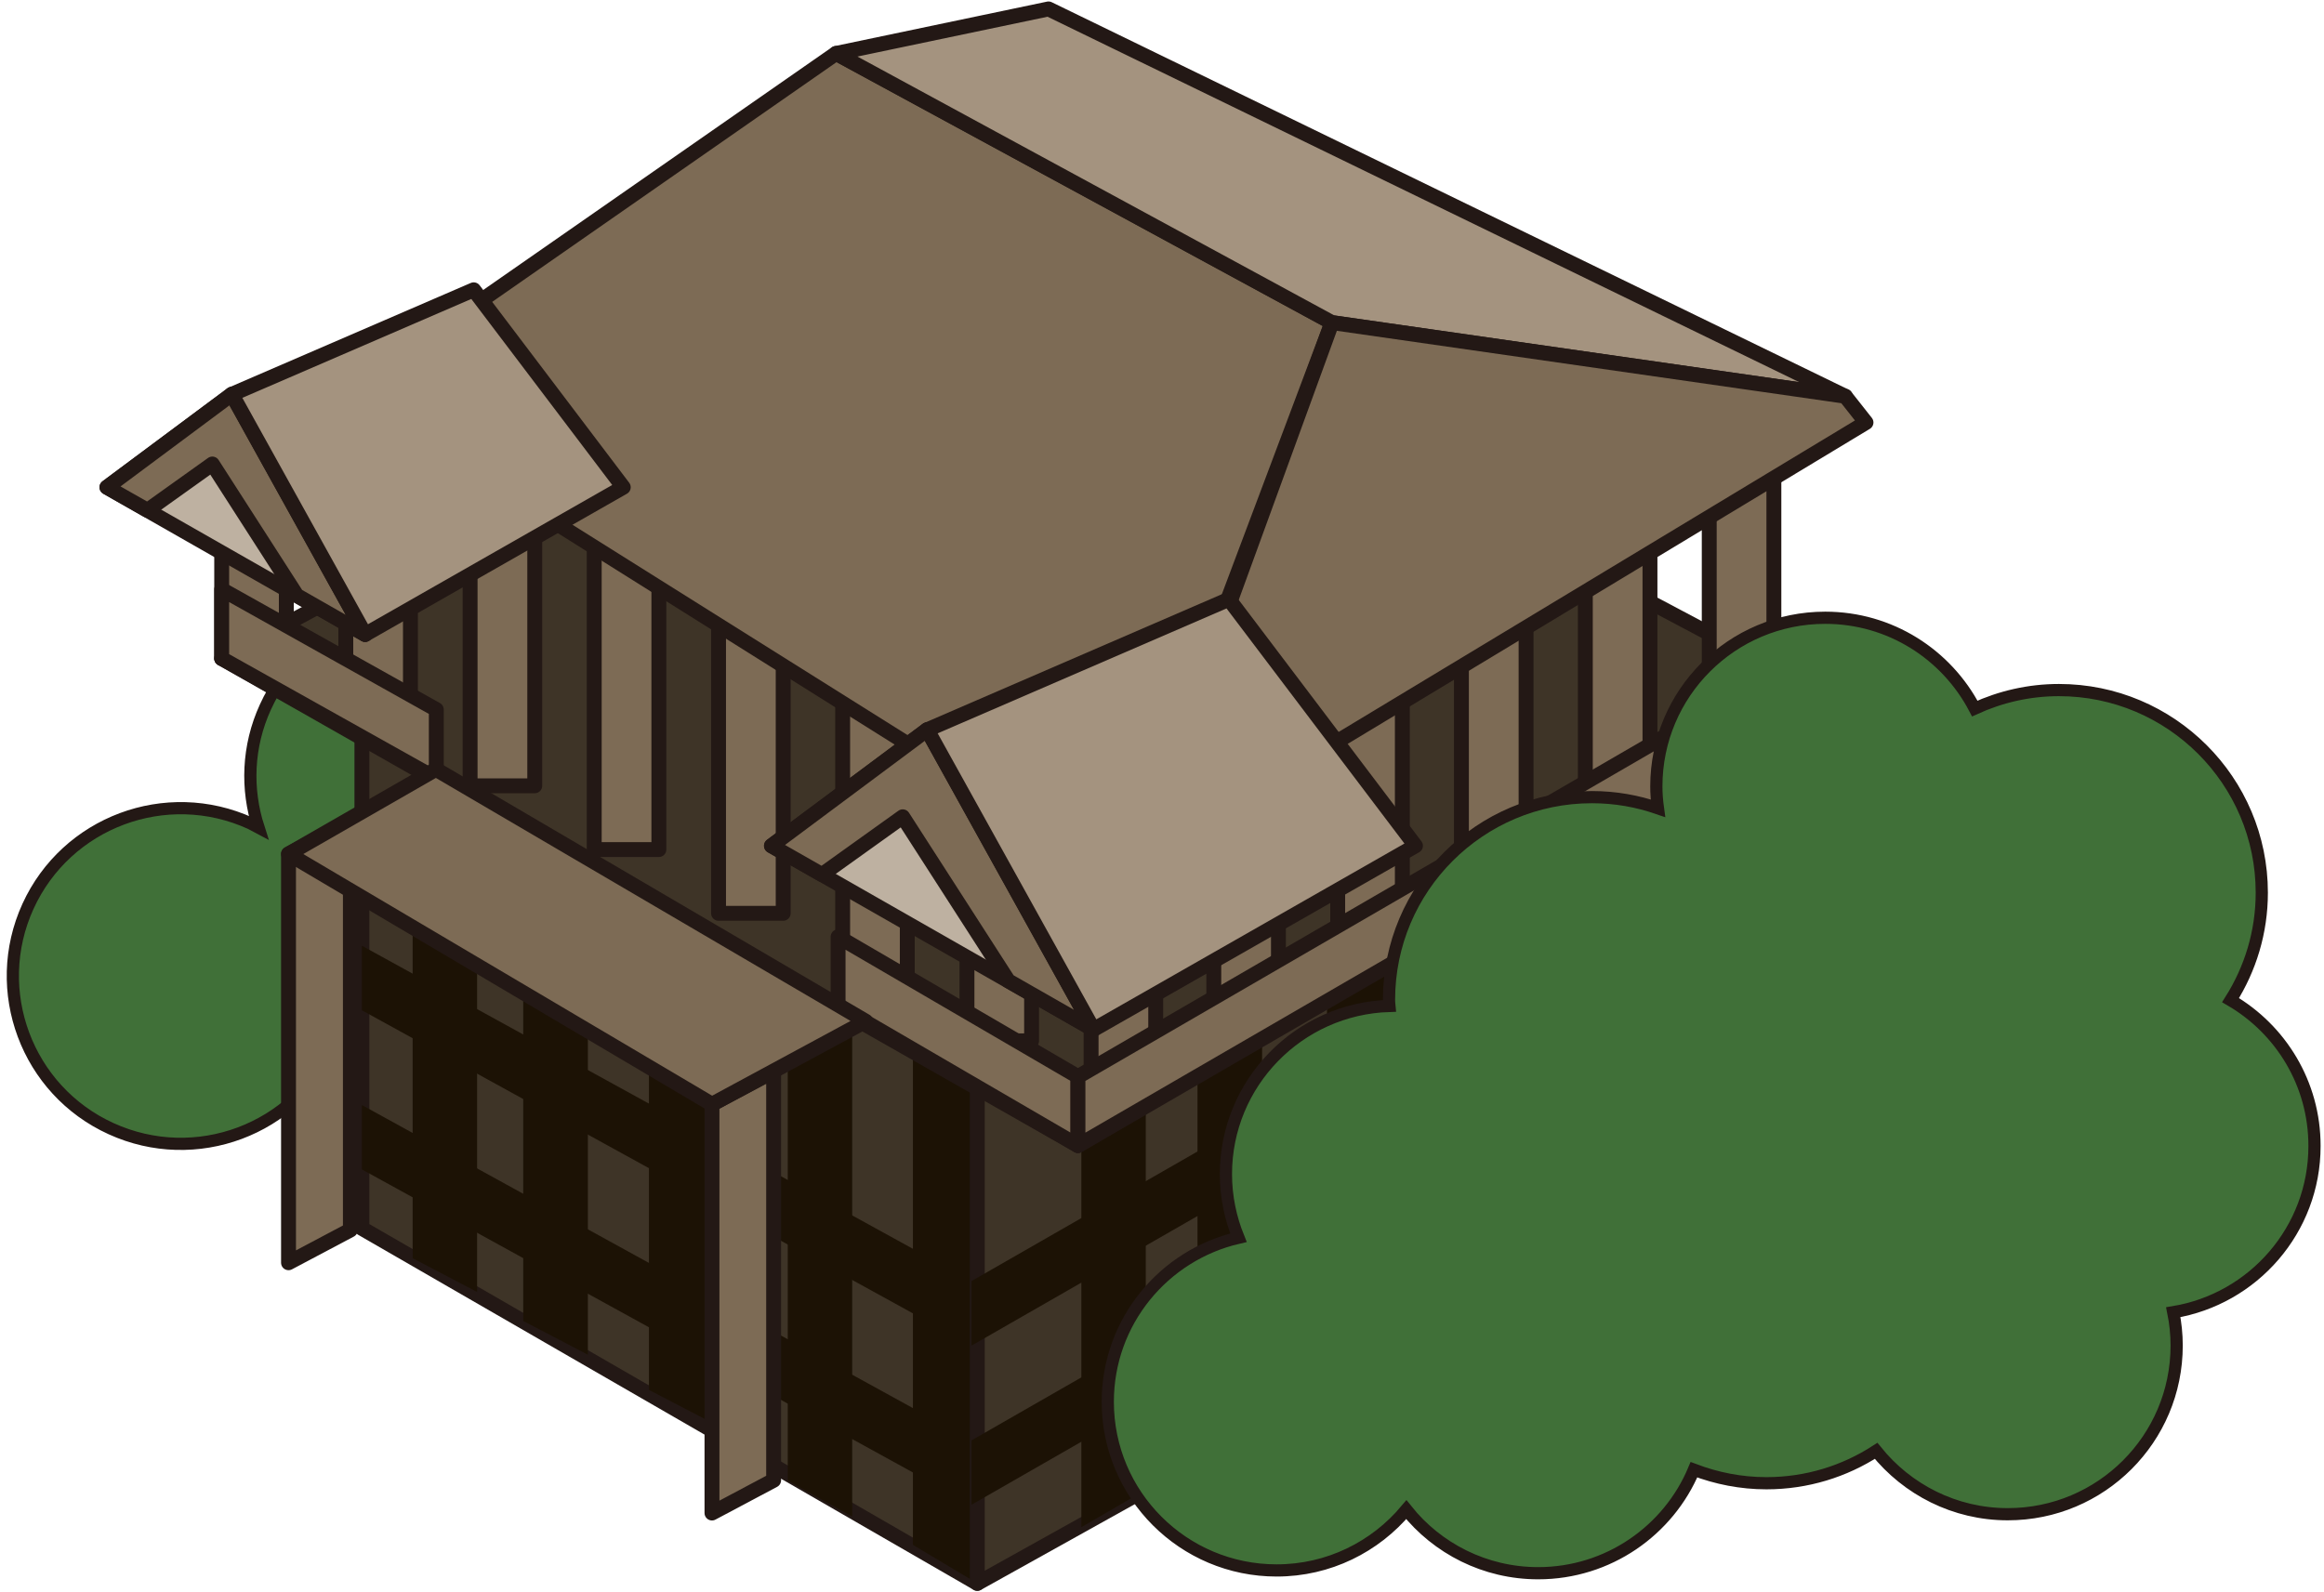
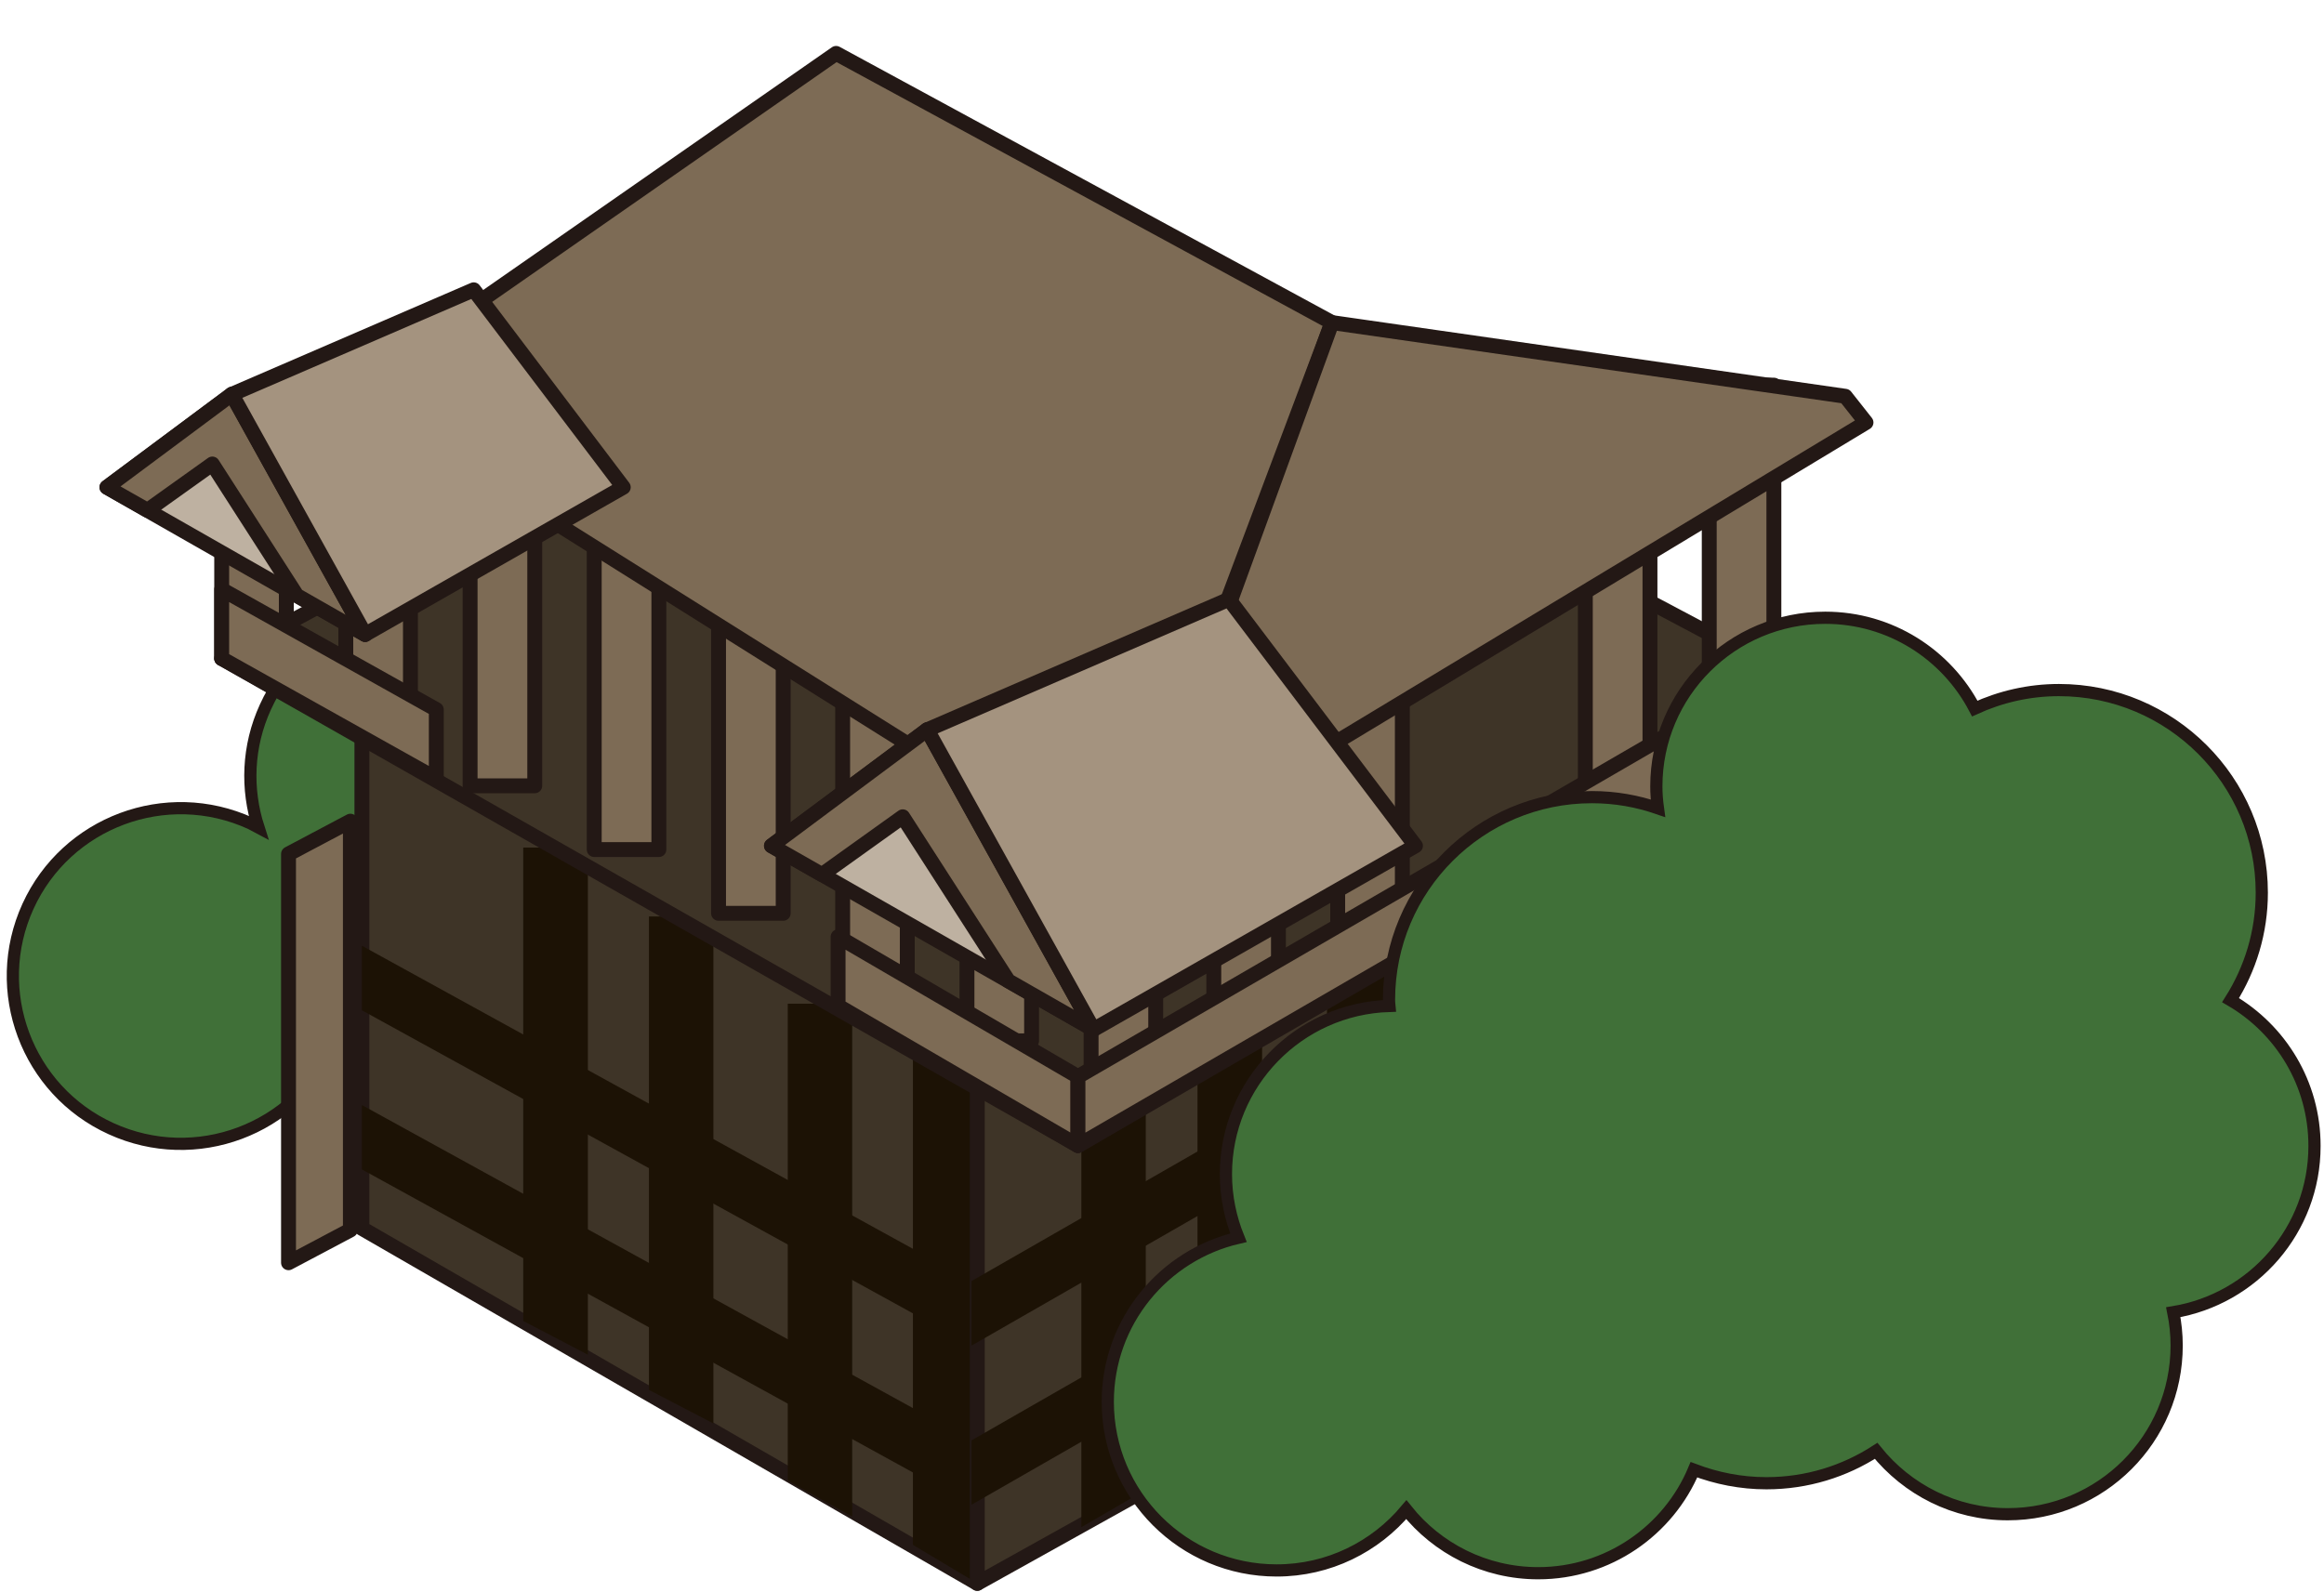
<svg xmlns="http://www.w3.org/2000/svg" width="181" height="124" viewBox="0 0 181 124" fill="none">
  <path d="M44.483 65.921C47.489 59.345 44.576 51.592 38.008 48.605C31.425 45.603 23.664 48.513 20.674 55.074C19.264 58.153 19.171 61.48 20.132 64.467C19.93 64.359 19.729 64.25 19.512 64.142C12.929 61.14 5.168 64.049 2.178 70.61C-0.812 77.172 2.085 84.94 8.653 87.927C15.237 90.929 22.998 88.019 25.987 81.458C27.397 78.379 27.49 75.052 26.53 72.065C26.731 72.173 26.932 72.282 27.149 72.39C33.733 75.392 41.494 72.483 44.483 65.921Z" fill="#407038" stroke="#231815" stroke-width="0.95" stroke-miterlimit="10" />
  <path d="M28.186 53.68V95.694L76.115 123.347V81.333L28.186 53.68Z" fill="#3E3427" stroke="#231815" stroke-width="1.16" stroke-linejoin="round" />
  <path d="M75.666 104.826L28.186 78.705V73.676L75.666 99.797V104.826Z" fill="#1C1205" />
  <path d="M75.666 117.221L28.186 91.1V86.086L75.666 112.207V117.221Z" fill="#1C1205" />
-   <path d="M37.157 100.648L32.138 98.017V61.156H37.157V100.648Z" fill="#1C1205" />
  <path d="M45.785 105.536L40.75 102.905V66.029H45.785V105.536Z" fill="#1C1205" />
  <path d="M55.56 110.89L50.541 108.275V71.398H55.56V110.89Z" fill="#1C1205" />
  <path d="M66.373 118.147L61.353 115.346V78.191H66.373V118.147Z" fill="#1C1205" />
  <path d="M76.117 123.349L71.098 120.347V81.676L76.117 84.894V123.349Z" fill="#1C1205" />
  <path d="M76.115 81.335V123.349L130.922 92.817V50.262L76.115 81.335Z" fill="#3E3427" stroke="#231815" stroke-width="1.16" stroke-linejoin="round" />
  <path d="M75.667 104.826V99.797L131.031 68.043V73.072L75.667 104.826Z" fill="#1C1205" />
  <path d="M75.667 117.221V112.207L131.031 80.453V85.467L75.667 117.221Z" fill="#1C1205" />
  <path d="M89.237 116.06L84.218 118.969V88.53L89.237 85.621V116.06Z" fill="#1C1205" />
  <path d="M98.298 111.54L93.264 114.449V84.011L98.298 81.086V111.54Z" fill="#1C1205" />
  <path d="M108.383 105.845L103.349 108.754V78.316L108.383 75.406V105.845Z" fill="#1C1205" />
  <path d="M117.135 100.599L112.116 103.508V73.054L117.135 70.144V100.599Z" fill="#1C1205" />
  <path d="M126.042 95.634L121.023 98.543V68.105L126.042 65.195V95.634Z" fill="#1C1205" />
  <path d="M143.376 54.793L76.704 19.434L17.266 51.296L83.954 89.24L115.168 70.825L143.376 54.793Z" fill="#3E3427" stroke="#231815" stroke-width="1.16" stroke-linejoin="round" />
  <path d="M90.011 55.582H84.977V84.442H90.011V55.582Z" fill="#7D6B55" stroke="#231815" stroke-width="1.16" stroke-linejoin="round" />
  <path d="M80.344 52.643H75.31V81.085H80.344V52.643Z" fill="#7D6B55" stroke="#231815" stroke-width="1.16" stroke-linejoin="round" />
  <path d="M70.662 48.094H65.628V76.118H70.662V48.094Z" fill="#7D6B55" stroke="#231815" stroke-width="1.16" stroke-linejoin="round" />
  <path d="M60.997 43.543H55.962V71.15H60.997V43.543Z" fill="#7D6B55" stroke="#231815" stroke-width="1.16" stroke-linejoin="round" />
  <path d="M51.315 38.994H46.28V66.183H51.315V38.994Z" fill="#7D6B55" stroke="#231815" stroke-width="1.16" stroke-linejoin="round" />
  <path d="M41.648 34.443H36.613V61.215H41.648V34.443Z" fill="#7D6B55" stroke="#231815" stroke-width="1.16" stroke-linejoin="round" />
  <path d="M31.966 29.91H26.932V56.264H31.966V29.91Z" fill="#7D6B55" stroke="#231815" stroke-width="1.16" stroke-linejoin="round" />
  <path d="M22.3 31.705H17.266V51.296H22.3V31.705Z" fill="#7D6B55" stroke="#231815" stroke-width="1.16" stroke-linejoin="round" />
  <path d="M99.569 52.397H94.534V79.632H99.569V52.397Z" fill="#7D6B55" stroke="#231815" stroke-width="1.16" stroke-linejoin="round" />
  <path d="M109.219 44.891H104.184V73.689H109.219V44.891Z" fill="#7D6B55" stroke="#231815" stroke-width="1.16" stroke-linejoin="round" />
-   <path d="M118.855 37.371H113.82V67.717H118.855V37.371Z" fill="#7D6B55" stroke="#231815" stroke-width="1.16" stroke-linejoin="round" />
  <path d="M128.505 29.865H123.47V61.774H128.505V29.865Z" fill="#7D6B55" stroke="#231815" stroke-width="1.16" stroke-linejoin="round" />
  <path d="M138.155 30.004H133.121V55.8H138.155V30.004Z" fill="#7D6B55" stroke="#231815" stroke-width="1.16" stroke-linejoin="round" />
  <path d="M65.118 4.16L27.135 30.607L87.441 68.473L103.737 25.128L65.118 4.16Z" fill="#7D6B55" stroke="#231815" stroke-width="1.16" stroke-linejoin="round" />
-   <path d="M81.661 0.695L65.117 4.162L103.736 25.13L143.717 30.871L81.661 0.695Z" fill="#A4937F" stroke="#231815" stroke-width="1.16" stroke-linejoin="round" />
  <path d="M90.135 62.438L103.736 25.129L143.717 30.87L145.329 32.913L93.171 64.388L90.135 62.438Z" fill="#7D6B55" stroke="#231815" stroke-width="1.16" stroke-linejoin="round" />
  <path d="M60.083 65.889L85.163 80.203L72.212 56.852L60.083 65.889Z" fill="#BEB1A1" stroke="#231815" stroke-width="1.16" stroke-linejoin="round" />
  <path d="M78.532 76.412L85.163 80.203L72.212 56.852L60.083 65.889L64.018 68.133L70.307 63.63L78.532 76.412Z" fill="#7D6B55" stroke="#231815" stroke-width="1.16" stroke-linejoin="round" />
  <path d="M95.712 46.685L72.212 56.852L85.162 80.204L110.242 65.89L95.712 46.685Z" fill="#A4937F" stroke="#231815" stroke-width="1.16" stroke-linejoin="round" />
  <path d="M8.328 37.959L28.435 49.426L18.056 30.717L8.328 37.959Z" fill="#BEB1A1" stroke="#231815" stroke-width="1.16" stroke-linejoin="round" />
  <path d="M23.122 46.393L28.435 49.426L18.056 30.717L8.328 37.959L11.488 39.754L16.538 36.148L23.122 46.393Z" fill="#7D6B55" stroke="#231815" stroke-width="1.16" stroke-linejoin="round" />
  <path d="M36.894 22.576L18.057 30.716L28.436 49.425L48.542 37.958L36.894 22.576Z" fill="#A4937F" stroke="#231815" stroke-width="1.16" stroke-linejoin="round" />
  <path d="M33.98 60.661L17.266 51.299V45.914L33.98 55.276V60.661Z" fill="#7D6B55" stroke="#231815" stroke-width="1.16" stroke-linejoin="round" />
  <path d="M83.954 89.24L65.272 78.362V72.977L83.954 83.871V89.24Z" fill="#7D6B55" stroke="#231815" stroke-width="1.16" stroke-linejoin="round" />
  <path d="M143.377 54.795L83.954 89.242V83.872L143.377 49.41V54.795Z" fill="#7D6B55" stroke="#231815" stroke-width="1.16" stroke-linejoin="round" />
-   <path d="M60.253 115.316L55.451 117.869V86.022L60.253 83.469V115.316Z" fill="#7D6B55" stroke="#231815" stroke-width="1.16" stroke-linejoin="round" />
  <path d="M27.289 95.818L22.471 98.371V66.524L27.289 63.971V95.818Z" fill="#7D6B55" stroke="#231815" stroke-width="1.16" stroke-linejoin="round" />
-   <path d="M33.95 59.934L22.472 66.526L55.452 86.024L67.426 79.555L33.95 59.934Z" fill="#7D6B55" stroke="#231815" stroke-width="1.16" stroke-linejoin="round" />
  <path d="M180.26 89.257C180.26 84.413 177.627 80.189 173.723 77.914C175.257 75.484 176.155 72.621 176.155 69.542C176.155 60.83 169.076 53.758 160.354 53.758C158.015 53.758 155.8 54.284 153.802 55.197C151.602 50.988 147.218 48.125 142.153 48.125C134.888 48.125 129.001 54.005 129.001 61.263C129.001 61.836 129.048 62.408 129.125 62.965C127.514 62.408 125.795 62.099 123.982 62.099C115.261 62.099 108.181 69.171 108.181 77.883C108.181 78.053 108.197 78.208 108.212 78.363C101.149 78.579 95.479 84.367 95.479 91.47C95.479 93.218 95.835 94.89 96.455 96.422C90.63 97.768 86.277 102.967 86.277 109.204C86.277 116.461 92.164 122.342 99.429 122.342C103.488 122.342 107.113 120.5 109.529 117.606C111.93 120.624 115.648 122.558 119.8 122.558C125.252 122.558 129.946 119.231 131.929 114.496C133.679 115.161 135.585 115.548 137.568 115.548C140.728 115.548 143.655 114.62 146.118 113.026C148.535 116.028 152.222 117.962 156.373 117.962C163.639 117.962 169.525 112.082 169.525 104.824C169.525 103.942 169.432 103.06 169.262 102.225C175.489 101.203 180.26 95.802 180.26 89.288V89.257Z" fill="#407038" stroke="#231815" stroke-width="0.95" stroke-miterlimit="10" />
</svg>